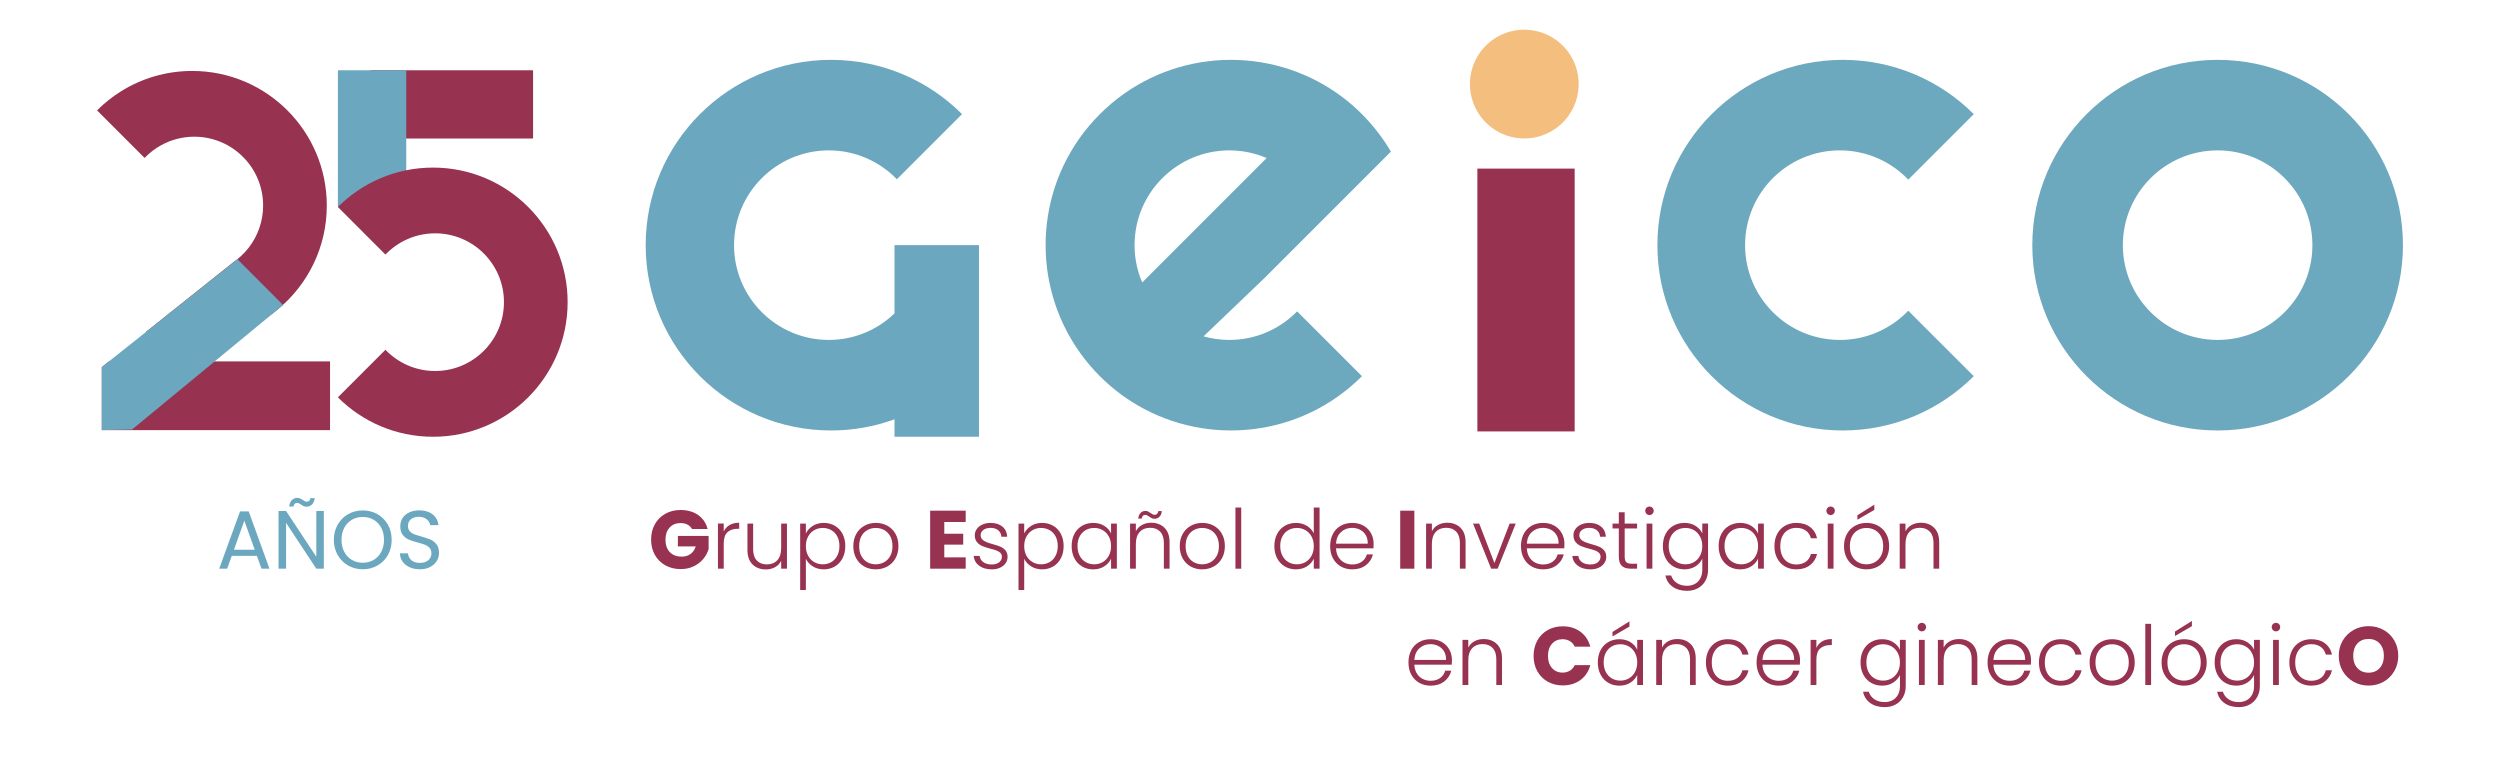
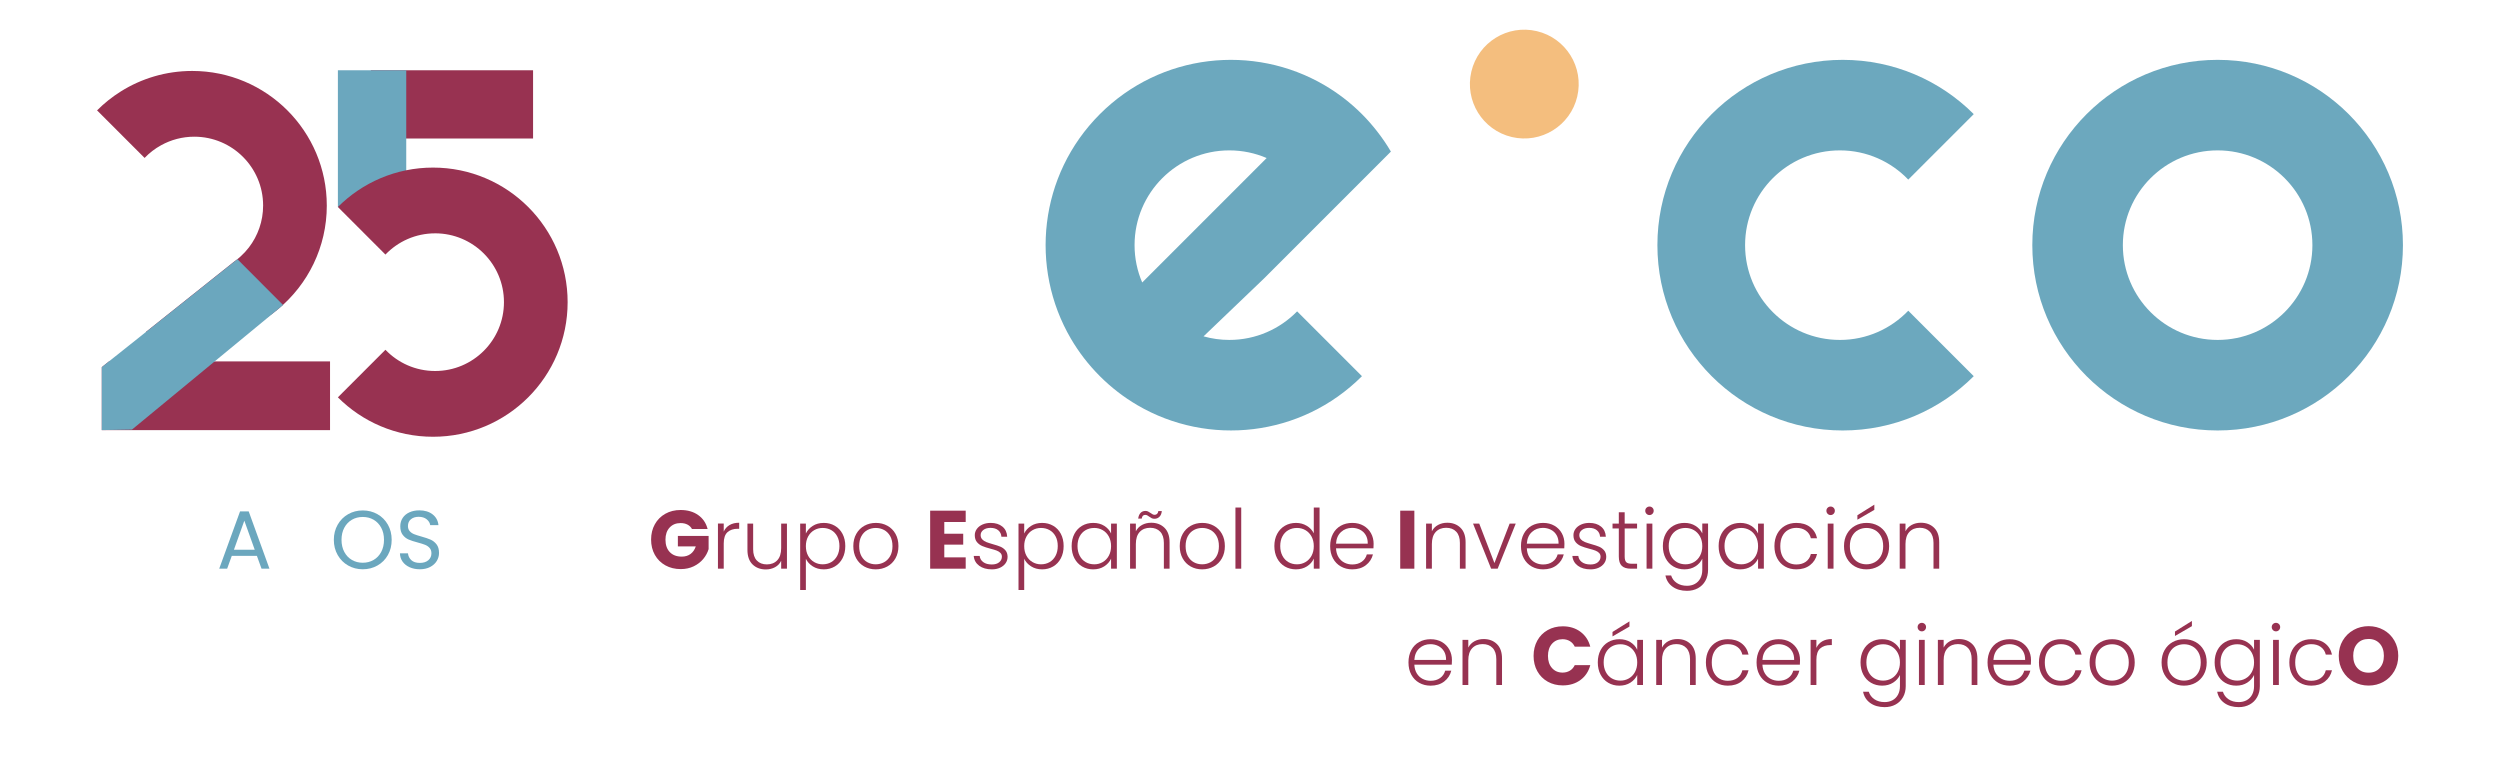
<svg xmlns="http://www.w3.org/2000/svg" id="Capa_1" width="644.955" height="197.296" viewBox="0 0 644.955 197.296">
  <circle cx="393.245" cy="21.693" r="14.034" transform="translate(281.783 399.434) rotate(-76.718)" style="fill:#f4be7e; stroke-width:0px;" />
-   <rect x="381.135" y="43.497" width="25.098" height="67.801" style="fill:#973251; stroke-width:0px;" />
  <path d="M572.108,15.44c-26.403,0-47.807,21.403-47.807,47.806s21.404,47.807,47.807,47.807,47.807-21.404,47.807-47.807-21.404-47.806-47.807-47.806ZM572.108,87.696c-13.503,0-24.45-10.947-24.45-24.45s10.947-24.45,24.45-24.45,24.45,10.947,24.45,24.45-10.947,24.45-24.45,24.45Z" style="fill:#6ca8be; stroke-width:0px;" />
  <path d="M474.651,87.696c-13.503,0-24.45-10.947-24.45-24.45s10.947-24.45,24.45-24.45c6.939,0,13.198,2.896,17.648,7.539l16.893-16.893c-8.651-8.651-20.603-14.002-33.805-14.002-26.403,0-47.807,21.403-47.807,47.806s21.404,47.807,47.807,47.807c13.202,0,25.153-5.351,33.804-14.003l-16.893-16.893c-4.451,4.643-10.71,7.539-17.649,7.539Z" style="fill:#6ca8be; stroke-width:0px;" />
-   <path d="M230.766,63.246v17.606c-4.395,4.233-10.364,6.844-16.948,6.844-13.503,0-24.45-10.947-24.45-24.45s10.946-24.45,24.45-24.45c6.895,0,13.119,2.858,17.564,7.45l16.804-16.804c-8.651-8.651-20.603-14.002-33.804-14.002-26.403,0-47.807,21.403-47.807,47.806s21.404,47.807,47.807,47.807c5.756,0,11.274-1.018,16.385-2.883v4.503h21.796v-49.426h-21.796Z" style="fill:#6ba7be; stroke-width:0px;" />
  <path d="M317.146,87.696c-2.307,0-4.536-.326-6.652-.923l15.627-14.959,17.009-17.009h0s15.698-15.698,15.698-15.698c-1.056-1.802-2.249-3.545-3.561-5.225-1.2-1.537-2.494-3.025-3.908-4.44-2.96-2.96-6.214-5.448-9.664-7.469-18.314-10.727-42.235-8.24-57.944,7.469-15.709,15.709-18.197,39.63-7.469,57.944,2.021,3.451,4.509,6.704,7.469,9.664,2.96,2.96,6.214,5.448,9.665,7.469,18.314,10.728,42.234,8.241,57.944-7.469l-16.725-16.725c-4.44,4.545-10.633,7.37-17.488,7.37ZM317.146,38.796c3.419,0,6.672.706,9.628,1.974l-32.105,32.105c-1.268-2.955-1.972-6.21-1.972-9.629,0-13.503,10.947-24.45,24.45-24.45Z" style="fill:#6ca8be; stroke-width:0px;" />
  <path d="M178.522,136.479c-.27-.498-.657-.878-1.162-1.141-.504-.263-1.098-.395-1.78-.395-1.18,0-2.125.388-2.835,1.162-.711.774-1.066,1.809-1.066,3.102,0,1.379.373,2.456,1.119,3.23s1.773,1.162,3.081,1.162c.896,0,1.652-.228,2.271-.683s1.069-1.108,1.354-1.962h-4.626v-2.686h7.931v3.39c-.27.909-.729,1.756-1.375,2.537s-1.468,1.414-2.462,1.897c-.995.483-2.118.725-3.369.725-1.479,0-2.796-.323-3.955-.97-1.158-.646-2.061-1.546-2.707-2.697-.647-1.151-.971-2.466-.971-3.944s.323-2.796.971-3.955c.646-1.158,1.546-2.061,2.697-2.707,1.15-.646,2.466-.971,3.943-.971,1.791,0,3.302.435,4.531,1.301,1.229.867,2.043,2.068,2.44,3.604h-4.029Z" style="fill:#973251; stroke-width:0px;" />
  <path d="M188.212,135.455c.675-.398,1.503-.598,2.483-.598v1.557h-.404c-1.081,0-1.948.292-2.602.874-.654.583-.98,1.557-.98,2.921v6.503h-1.492v-11.641h1.492v2.067c.326-.725.827-1.286,1.503-1.684Z" style="fill:#973251; stroke-width:0px;" />
  <path d="M203.019,135.072v11.641h-1.492v-2.047c-.342.725-.867,1.279-1.578,1.663s-1.507.575-2.388.575c-1.394,0-2.53-.43-3.411-1.289-.882-.86-1.322-2.107-1.322-3.742v-6.801h1.472v6.631c0,1.265.316,2.231.948,2.899.633.668,1.496,1.002,2.591,1.002,1.122,0,2.018-.355,2.687-1.066.668-.71,1.002-1.755,1.002-3.134v-6.332h1.492Z" style="fill:#973251; stroke-width:0px;" />
  <path d="M209.659,135.679c.803-.519,1.759-.778,2.867-.778,1.052,0,2.001.245,2.847.735s1.507,1.188,1.982,2.09c.477.902.715,1.95.715,3.145s-.238,2.246-.715,3.155c-.476.91-1.137,1.613-1.982,2.111-.846.497-1.795.746-2.847.746-1.094,0-2.046-.26-2.856-.778s-1.4-1.169-1.77-1.951v8.06h-1.471v-17.142h1.471v2.559c.369-.782.956-1.433,1.759-1.951ZM215.991,138.366c-.377-.704-.892-1.24-1.546-1.609-.653-.37-1.393-.555-2.217-.555-.796,0-1.524.191-2.186.575s-1.184.932-1.567,1.642c-.384.711-.575,1.535-.575,2.474s.191,1.763.575,2.473c.384.711.906,1.258,1.567,1.642s1.39.576,2.186.576c.824,0,1.563-.188,2.217-.565.654-.376,1.169-.924,1.546-1.642.377-.717.565-1.553.565-2.505,0-.967-.188-1.802-.565-2.505Z" style="fill:#973251; stroke-width:0px;" />
  <path d="M222.964,146.147c-.874-.49-1.564-1.187-2.068-2.089-.505-.902-.757-1.958-.757-3.166s.256-2.264.768-3.166,1.208-1.6,2.089-2.09c.882-.49,1.869-.735,2.964-.735s2.086.245,2.975.735c.888.49,1.584,1.188,2.089,2.09s.757,1.958.757,3.166c0,1.193-.256,2.246-.768,3.155-.512.91-1.215,1.609-2.11,2.1-.896.491-1.891.736-2.985.736s-2.078-.245-2.952-.736ZM228.049,145.06c.653-.348,1.183-.874,1.588-1.578.405-.703.607-1.566.607-2.59s-.199-1.887-.597-2.591c-.398-.703-.924-1.229-1.578-1.577-.653-.349-1.364-.522-2.132-.522s-1.479.174-2.132.522c-.654.349-1.176.874-1.567,1.577-.391.704-.586,1.567-.586,2.591s.195,1.887.586,2.59c.392.704.91,1.23,1.557,1.578.646.349,1.354.522,2.121.522s1.479-.174,2.133-.522Z" style="fill:#973251; stroke-width:0px;" />
  <path d="M243.611,134.666v3.027h4.882v2.814h-4.882v3.283h5.521v2.921h-9.167v-14.967h9.167v2.921h-5.521Z" style="fill:#973251; stroke-width:0px;" />
  <path d="M252.619,145.955c-.846-.618-1.318-1.461-1.418-2.526h1.535c.07.654.38,1.184.928,1.588.547.405,1.282.608,2.206.608.811,0,1.446-.192,1.908-.576s.693-.859.693-1.429c0-.397-.128-.725-.384-.98s-.58-.458-.971-.607-.92-.31-1.588-.479c-.867-.228-1.571-.455-2.111-.683s-.998-.564-1.375-1.013c-.377-.447-.564-1.048-.564-1.802,0-.568.17-1.094.512-1.577.341-.483.824-.867,1.449-1.151.626-.284,1.336-.427,2.132-.427,1.251,0,2.261.316,3.028.949.768.632,1.18,1.503,1.236,2.611h-1.492c-.043-.683-.31-1.232-.8-1.652-.49-.419-1.162-.629-2.015-.629-.754,0-1.364.178-1.834.533-.469.355-.703.796-.703,1.321,0,.455.139.828.416,1.12.276.291.621.519,1.033.682.412.164.967.345,1.663.544.839.228,1.507.447,2.004.661.498.213.924.525,1.279.938.355.413.54.96.555,1.642,0,.626-.171,1.184-.512,1.674s-.817.878-1.429,1.162-1.314.427-2.11.427c-1.336,0-2.427-.31-3.272-.928Z" style="fill:#973251; stroke-width:0px;" />
  <path d="M265.986,135.679c.803-.519,1.759-.778,2.867-.778,1.052,0,2.001.245,2.847.735s1.507,1.188,1.982,2.09c.477.902.715,1.95.715,3.145s-.238,2.246-.715,3.155c-.476.91-1.137,1.613-1.982,2.111-.846.497-1.795.746-2.847.746-1.094,0-2.046-.26-2.856-.778s-1.4-1.169-1.77-1.951v8.06h-1.471v-17.142h1.471v2.559c.369-.782.956-1.433,1.759-1.951ZM272.318,138.366c-.377-.704-.892-1.24-1.546-1.609-.653-.37-1.393-.555-2.217-.555-.796,0-1.524.191-2.186.575s-1.184.932-1.567,1.642c-.384.711-.575,1.535-.575,2.474s.191,1.763.575,2.473c.384.711.906,1.258,1.567,1.642s1.39.576,2.186.576c.824,0,1.563-.188,2.217-.565.654-.376,1.169-.924,1.546-1.642.377-.717.565-1.553.565-2.505,0-.967-.188-1.802-.565-2.505Z" style="fill:#973251; stroke-width:0px;" />
  <path d="M277.179,137.726c.477-.902,1.138-1.6,1.983-2.09.845-.49,1.801-.735,2.867-.735,1.108,0,2.064.256,2.867.768.804.512,1.383,1.166,1.738,1.962v-2.559h1.492v11.641h-1.492v-2.58c-.37.797-.956,1.454-1.759,1.973-.804.519-1.76.778-2.868.778-1.052,0-2.001-.249-2.846-.746-.846-.498-1.507-1.201-1.983-2.111-.477-.909-.714-1.961-.714-3.155s.237-2.242.714-3.145ZM286.059,138.418c-.384-.71-.906-1.258-1.566-1.642-.661-.384-1.39-.575-2.186-.575-.824,0-1.563.185-2.218.555-.653.369-1.169.905-1.545,1.609-.377.703-.565,1.538-.565,2.505,0,.952.188,1.788.565,2.505.376.718.892,1.266,1.545,1.642.654.377,1.394.565,2.218.565.796,0,1.524-.192,2.186-.576.66-.384,1.183-.931,1.566-1.642.384-.71.576-1.534.576-2.473s-.192-1.763-.576-2.474Z" style="fill:#973251; stroke-width:0px;" />
  <path d="M300.407,136.148c.881.86,1.321,2.107,1.321,3.742v6.822h-1.471v-6.652c0-1.265-.316-2.23-.949-2.899-.633-.668-1.496-1.002-2.59-1.002-1.123,0-2.019.355-2.687,1.066s-1.002,1.756-1.002,3.134v6.354h-1.492v-11.641h1.492v1.982c.369-.71.902-1.254,1.599-1.631.696-.376,1.485-.565,2.367-.565,1.393,0,2.529.431,3.411,1.29ZM294.245,132.321c.327-.341.746-.511,1.258-.511.256,0,.477.046.661.138.185.093.405.225.661.395.213.157.397.274.554.353s.327.117.512.117c.242,0,.448-.082.619-.245.17-.164.276-.401.319-.715h.896c-.057.626-.26,1.112-.607,1.461-.349.348-.778.522-1.29.522-.271,0-.501-.047-.693-.139-.191-.093-.415-.231-.671-.416-.199-.156-.373-.27-.522-.341s-.316-.107-.501-.107c-.512,0-.811.32-.896.96h-.917c.085-.64.291-1.13.618-1.472Z" style="fill:#973251; stroke-width:0px;" />
  <path d="M307.177,146.147c-.874-.49-1.564-1.187-2.068-2.089-.505-.902-.757-1.958-.757-3.166s.256-2.264.768-3.166,1.208-1.6,2.089-2.09c.882-.49,1.869-.735,2.964-.735s2.086.245,2.975.735c.888.49,1.584,1.188,2.089,2.09s.757,1.958.757,3.166c0,1.193-.256,2.246-.768,3.155-.512.91-1.215,1.609-2.11,2.1-.896.491-1.891.736-2.985.736s-2.078-.245-2.952-.736ZM312.262,145.06c.653-.348,1.183-.874,1.588-1.578.405-.703.607-1.566.607-2.59s-.199-1.887-.597-2.591c-.398-.703-.924-1.229-1.578-1.577-.653-.349-1.364-.522-2.132-.522s-1.479.174-2.132.522c-.654.349-1.176.874-1.567,1.577-.391.704-.586,1.567-.586,2.591s.195,1.887.586,2.59c.392.704.91,1.23,1.557,1.578.646.349,1.354.522,2.121.522s1.479-.174,2.133-.522Z" style="fill:#973251; stroke-width:0px;" />
  <path d="M320.214,130.935v15.777h-1.492v-15.777h1.492Z" style="fill:#973251; stroke-width:0px;" />
  <path d="M329.487,137.726c.483-.902,1.147-1.6,1.993-2.09s1.802-.735,2.868-.735c1.023,0,1.947.249,2.771.746.824.498,1.429,1.145,1.812,1.94v-6.652h1.492v15.777h-1.492v-2.601c-.355.81-.938,1.475-1.748,1.993-.811.519-1.763.778-2.857.778-1.066,0-2.022-.249-2.867-.746-.846-.498-1.507-1.201-1.983-2.111-.477-.909-.714-1.961-.714-3.155s.241-2.242.725-3.145ZM338.357,138.418c-.384-.71-.906-1.258-1.566-1.642-.661-.384-1.39-.575-2.186-.575-.824,0-1.563.185-2.218.555-.653.369-1.169.905-1.545,1.609-.377.703-.565,1.538-.565,2.505,0,.952.188,1.788.565,2.505.376.718.892,1.266,1.545,1.642.654.377,1.394.565,2.218.565.796,0,1.524-.192,2.186-.576.66-.384,1.183-.931,1.566-1.642.384-.71.576-1.534.576-2.473s-.192-1.763-.576-2.474Z" style="fill:#973251; stroke-width:0px;" />
  <path d="M354.325,141.467h-9.658c.043.882.256,1.635.64,2.261.384.625.888,1.098,1.514,1.417.625.32,1.308.48,2.047.48.966,0,1.78-.235,2.441-.704.66-.469,1.098-1.102,1.311-1.897h1.578c-.284,1.138-.893,2.064-1.823,2.782s-2.1,1.077-3.507,1.077c-1.095,0-2.075-.245-2.942-.736-.867-.49-1.546-1.187-2.036-2.089s-.735-1.958-.735-3.166.241-2.267.725-3.177c.483-.909,1.158-1.606,2.025-2.09.867-.482,1.855-.725,2.964-.725s2.078.242,2.91.725c.831.483,1.471,1.134,1.919,1.951.447.817.671,1.724.671,2.719,0,.512-.014.902-.042,1.172ZM352.332,138.035c-.363-.61-.856-1.072-1.482-1.386-.625-.312-1.308-.469-2.047-.469-1.108,0-2.054.355-2.835,1.066-.782.711-1.216,1.713-1.301,3.006h8.187c.015-.867-.159-1.606-.521-2.218Z" style="fill:#973251; stroke-width:0px;" />
  <path d="M364.878,131.745v14.967h-3.646v-14.967h3.646Z" style="fill:#973251; stroke-width:0px;" />
  <path d="M376.776,136.148c.881.86,1.321,2.107,1.321,3.742v6.822h-1.471v-6.652c0-1.265-.316-2.23-.949-2.899-.633-.668-1.496-1.002-2.59-1.002-1.123,0-2.019.355-2.687,1.066s-1.002,1.756-1.002,3.134v6.354h-1.492v-11.641h1.492v1.982c.369-.71.902-1.254,1.599-1.631.696-.376,1.485-.565,2.367-.565,1.393,0,2.529.431,3.411,1.29Z" style="fill:#973251; stroke-width:0px;" />
  <path d="M385.537,145.262l3.923-10.19h1.578l-4.67,11.641h-1.684l-4.67-11.641h1.6l3.923,10.19Z" style="fill:#973251; stroke-width:0px;" />
  <path d="M403.553,141.467h-9.658c.043.882.256,1.635.64,2.261.384.625.888,1.098,1.514,1.417.625.32,1.308.48,2.047.48.966,0,1.78-.235,2.441-.704.66-.469,1.098-1.102,1.311-1.897h1.578c-.284,1.138-.893,2.064-1.823,2.782s-2.1,1.077-3.507,1.077c-1.095,0-2.075-.245-2.942-.736-.867-.49-1.546-1.187-2.036-2.089s-.735-1.958-.735-3.166.241-2.267.725-3.177c.483-.909,1.158-1.606,2.025-2.09.867-.482,1.855-.725,2.964-.725s2.078.242,2.91.725c.831.483,1.471,1.134,1.919,1.951.447.817.671,1.724.671,2.719,0,.512-.014.902-.042,1.172ZM401.56,138.035c-.363-.61-.856-1.072-1.482-1.386-.625-.312-1.308-.469-2.047-.469-1.108,0-2.054.355-2.835,1.066-.782.711-1.216,1.713-1.301,3.006h8.187c.015-.867-.159-1.606-.521-2.218Z" style="fill:#973251; stroke-width:0px;" />
  <path d="M407.061,145.955c-.846-.618-1.318-1.461-1.418-2.526h1.535c.07.654.38,1.184.928,1.588.547.405,1.282.608,2.206.608.811,0,1.446-.192,1.908-.576s.693-.859.693-1.429c0-.397-.128-.725-.384-.98s-.58-.458-.971-.607-.92-.31-1.588-.479c-.867-.228-1.571-.455-2.111-.683s-.998-.564-1.375-1.013c-.377-.447-.564-1.048-.564-1.802,0-.568.17-1.094.512-1.577.341-.483.824-.867,1.449-1.151.626-.284,1.336-.427,2.132-.427,1.251,0,2.261.316,3.028.949.768.632,1.18,1.503,1.236,2.611h-1.492c-.043-.683-.31-1.232-.8-1.652-.49-.419-1.162-.629-2.015-.629-.754,0-1.364.178-1.834.533-.469.355-.703.796-.703,1.321,0,.455.139.828.416,1.12.276.291.621.519,1.033.682.412.164.967.345,1.663.544.839.228,1.507.447,2.004.661.498.213.924.525,1.279.938.355.413.54.96.555,1.642,0,.626-.171,1.184-.512,1.674s-.817.878-1.429,1.162-1.314.427-2.11.427c-1.336,0-2.427-.31-3.272-.928Z" style="fill:#973251; stroke-width:0px;" />
  <path d="M419.138,136.329v7.228c0,.711.135,1.201.405,1.471.27.271.746.405,1.429.405h1.364v1.279h-1.599c-1.053,0-1.834-.245-2.346-.735s-.768-1.297-.768-2.42v-7.228h-1.62v-1.258h1.62v-2.921h1.514v2.921h3.198v1.258h-3.198Z" style="fill:#973251; stroke-width:0px;" />
  <path d="M424.767,132.556c-.214-.214-.32-.477-.32-.789s.106-.572.32-.778c.213-.206.469-.31.768-.31s.554.104.768.31c.213.206.319.466.319.778s-.106.575-.319.789c-.214.213-.47.319-.768.319s-.555-.106-.768-.319ZM426.28,135.072v11.641h-1.492v-11.641h1.492Z" style="fill:#973251; stroke-width:0px;" />
  <path d="M437.409,135.668c.81.512,1.393,1.159,1.748,1.94v-2.537h1.492v11.939c0,1.065-.231,2.011-.693,2.835s-1.104,1.461-1.929,1.908c-.825.448-1.763.672-2.814.672-1.492,0-2.732-.355-3.721-1.066s-1.603-1.677-1.844-2.899h1.471c.256.811.742,1.457,1.461,1.94.717.483,1.595.725,2.633.725.753,0,1.429-.16,2.025-.479s1.065-.793,1.407-1.418c.341-.625.512-1.364.512-2.217v-2.879c-.37.797-.956,1.454-1.759,1.973-.804.519-1.752.778-2.847.778-1.066,0-2.022-.249-2.867-.746-.846-.498-1.507-1.201-1.983-2.111-.477-.909-.714-1.961-.714-3.155s.237-2.242.714-3.145,1.138-1.6,1.983-2.09c.845-.49,1.801-.735,2.867-.735,1.095,0,2.047.256,2.857.768ZM438.581,138.418c-.384-.71-.906-1.258-1.566-1.642-.661-.384-1.39-.575-2.186-.575-.824,0-1.563.185-2.218.555-.653.369-1.169.905-1.545,1.609-.377.703-.565,1.538-.565,2.505,0,.952.188,1.788.565,2.505.376.718.892,1.266,1.545,1.642.654.377,1.394.565,2.218.565.796,0,1.524-.192,2.186-.576.66-.384,1.183-.931,1.566-1.642.384-.71.576-1.534.576-2.473s-.192-1.763-.576-2.474Z" style="fill:#973251; stroke-width:0px;" />
  <path d="M444.092,137.726c.477-.902,1.138-1.6,1.983-2.09.845-.49,1.801-.735,2.867-.735,1.108,0,2.064.256,2.867.768.804.512,1.383,1.166,1.738,1.962v-2.559h1.492v11.641h-1.492v-2.58c-.37.797-.956,1.454-1.759,1.973-.804.519-1.76.778-2.868.778-1.052,0-2.001-.249-2.846-.746-.846-.498-1.507-1.201-1.983-2.111-.477-.909-.714-1.961-.714-3.155s.237-2.242.714-3.145ZM452.972,138.418c-.384-.71-.906-1.258-1.566-1.642-.661-.384-1.39-.575-2.186-.575-.824,0-1.563.185-2.218.555-.653.369-1.169.905-1.545,1.609-.377.703-.565,1.538-.565,2.505,0,.952.188,1.788.565,2.505.376.718.892,1.266,1.545,1.642.654.377,1.394.565,2.218.565.796,0,1.524-.192,2.186-.576.66-.384,1.183-.931,1.566-1.642.384-.71.576-1.534.576-2.473s-.192-1.763-.576-2.474Z" style="fill:#973251; stroke-width:0px;" />
  <path d="M458.493,137.726c.483-.902,1.151-1.6,2.004-2.09.854-.49,1.826-.735,2.921-.735,1.436,0,2.619.355,3.55,1.066s1.532,1.677,1.802,2.899h-1.599c-.199-.839-.629-1.496-1.29-1.973-.661-.476-1.481-.714-2.463-.714-.781,0-1.485.178-2.11.533-.626.355-1.119.885-1.481,1.588-.362.704-.544,1.567-.544,2.591s.182,1.891.544,2.601c.362.711.855,1.244,1.481,1.6.625.355,1.329.533,2.11.533.981,0,1.802-.238,2.463-.715.661-.476,1.091-1.141,1.29-1.993h1.599c-.27,1.194-.874,2.153-1.812,2.878-.938.726-2.117,1.088-3.539,1.088-1.095,0-2.067-.245-2.921-.736-.853-.49-1.521-1.187-2.004-2.089s-.725-1.958-.725-3.166.241-2.264.725-3.166Z" style="fill:#973251; stroke-width:0px;" />
  <path d="M471.499,132.556c-.214-.214-.32-.477-.32-.789s.106-.572.32-.778c.213-.206.469-.31.768-.31s.554.104.768.31c.213.206.319.466.319.778s-.106.575-.319.789c-.214.213-.47.319-.768.319s-.555-.106-.768-.319ZM473.013,135.072v11.641h-1.492v-11.641h1.492Z" style="fill:#973251; stroke-width:0px;" />
  <path d="M478.545,146.147c-.874-.49-1.564-1.187-2.068-2.089-.505-.902-.757-1.958-.757-3.166s.256-2.264.768-3.166,1.208-1.6,2.089-2.09c.882-.49,1.869-.735,2.964-.735s2.086.245,2.975.735c.888.49,1.584,1.188,2.089,2.09s.757,1.958.757,3.166c0,1.193-.256,2.246-.768,3.155-.512.91-1.215,1.609-2.11,2.1-.896.491-1.891.736-2.985.736s-2.078-.245-2.952-.736ZM483.63,145.06c.653-.348,1.183-.874,1.588-1.578.405-.703.607-1.566.607-2.59s-.199-1.887-.597-2.591c-.398-.703-.924-1.229-1.578-1.577-.653-.349-1.364-.522-2.132-.522s-1.479.174-2.132.522c-.654.349-1.176.874-1.567,1.577-.391.704-.586,1.567-.586,2.591s.195,1.887.586,2.59c.392.704.91,1.23,1.557,1.578.646.349,1.354.522,2.121.522s1.479-.174,2.133-.522ZM483.544,131.533l-4.37,2.537v-1.151l4.37-2.729v1.344Z" style="fill:#973251; stroke-width:0px;" />
  <path d="M498.959,136.148c.881.86,1.321,2.107,1.321,3.742v6.822h-1.471v-6.652c0-1.265-.316-2.23-.949-2.899-.633-.668-1.496-1.002-2.59-1.002-1.123,0-2.019.355-2.687,1.066s-1.002,1.756-1.002,3.134v6.354h-1.492v-11.641h1.492v1.982c.369-.71.902-1.254,1.599-1.631.696-.376,1.485-.565,2.367-.565,1.393,0,2.529.431,3.411,1.29Z" style="fill:#973251; stroke-width:0px;" />
  <path d="M374.531,171.471h-9.658c.043.882.256,1.635.64,2.261.384.625.888,1.098,1.514,1.417.625.32,1.308.48,2.047.48.966,0,1.78-.235,2.441-.704.66-.469,1.098-1.102,1.311-1.897h1.578c-.284,1.138-.893,2.064-1.823,2.782s-2.1,1.077-3.507,1.077c-1.095,0-2.075-.245-2.942-.736-.867-.49-1.546-1.187-2.036-2.089s-.735-1.958-.735-3.166.241-2.267.725-3.177c.483-.909,1.158-1.606,2.025-2.09.867-.482,1.855-.725,2.964-.725s2.078.242,2.91.725c.831.483,1.471,1.134,1.919,1.951.447.817.671,1.724.671,2.719,0,.512-.014.902-.042,1.172ZM372.538,168.038c-.363-.61-.856-1.072-1.482-1.386-.625-.312-1.308-.469-2.047-.469-1.108,0-2.054.355-2.835,1.066-.782.711-1.216,1.713-1.301,3.006h8.187c.015-.867-.159-1.606-.521-2.218Z" style="fill:#973251; stroke-width:0px;" />
  <path d="M386.172,166.152c.881.86,1.321,2.107,1.321,3.742v6.822h-1.471v-6.652c0-1.265-.316-2.23-.949-2.899-.633-.668-1.496-1.002-2.59-1.002-1.123,0-2.019.355-2.687,1.066s-1.002,1.756-1.002,3.134v6.354h-1.492v-11.641h1.492v1.982c.369-.71.902-1.254,1.599-1.631.696-.376,1.485-.565,2.367-.565,1.393,0,2.529.431,3.411,1.29Z" style="fill:#973251; stroke-width:0px;" />
  <path d="M396.597,165.256c.64-1.158,1.531-2.061,2.676-2.707,1.144-.646,2.441-.971,3.891-.971,1.776,0,3.298.47,4.562,1.407,1.265.938,2.11,2.218,2.537,3.838h-4.008c-.299-.625-.722-1.102-1.269-1.429-.548-.326-1.17-.49-1.866-.49-1.122,0-2.032.392-2.729,1.173-.696.782-1.045,1.826-1.045,3.134s.349,2.353,1.045,3.134c.696.782,1.606,1.173,2.729,1.173.696,0,1.318-.163,1.866-.49.547-.327.97-.803,1.269-1.429h4.008c-.427,1.621-1.272,2.896-2.537,3.827-1.265.932-2.786,1.396-4.562,1.396-1.449,0-2.747-.323-3.891-.97-1.145-.646-2.036-1.546-2.676-2.697s-.96-2.466-.96-3.944.32-2.796.96-3.955Z" style="fill:#973251; stroke-width:0px;" />
  <path d="M412.917,167.73c.477-.902,1.138-1.6,1.983-2.09.845-.49,1.801-.735,2.867-.735,1.108,0,2.064.256,2.867.768.804.512,1.383,1.166,1.738,1.962v-2.559h1.492v11.641h-1.492v-2.58c-.37.797-.956,1.454-1.759,1.973-.804.519-1.76.778-2.868.778-1.052,0-2.001-.249-2.846-.746-.846-.498-1.507-1.201-1.983-2.111-.477-.909-.714-1.961-.714-3.155s.237-2.242.714-3.145ZM421.797,168.422c-.384-.71-.906-1.258-1.566-1.642-.661-.384-1.39-.575-2.186-.575-.824,0-1.563.185-2.218.555-.653.369-1.169.905-1.545,1.609-.377.703-.565,1.538-.565,2.505,0,.952.188,1.788.565,2.505.376.718.892,1.266,1.545,1.642.654.377,1.394.565,2.218.565.796,0,1.524-.192,2.186-.576.66-.384,1.183-.931,1.566-1.642.384-.71.576-1.534.576-2.473s-.192-1.763-.576-2.474ZM420.369,161.643l-4.371,2.537v-1.151l4.371-2.729v1.344Z" style="fill:#973251; stroke-width:0px;" />
  <path d="M436.146,166.152c.881.86,1.321,2.107,1.321,3.742v6.822h-1.471v-6.652c0-1.265-.316-2.23-.949-2.899-.633-.668-1.496-1.002-2.59-1.002-1.123,0-2.019.355-2.687,1.066s-1.002,1.756-1.002,3.134v6.354h-1.492v-11.641h1.492v1.982c.369-.71.902-1.254,1.599-1.631.696-.376,1.485-.565,2.367-.565,1.393,0,2.529.431,3.411,1.29Z" style="fill:#973251; stroke-width:0px;" />
  <path d="M440.815,167.73c.483-.902,1.151-1.6,2.004-2.09.854-.49,1.826-.735,2.921-.735,1.436,0,2.619.355,3.55,1.066s1.532,1.677,1.802,2.899h-1.599c-.199-.839-.629-1.496-1.29-1.973-.661-.476-1.481-.714-2.463-.714-.781,0-1.485.178-2.11.533-.626.355-1.119.885-1.481,1.588-.362.704-.544,1.567-.544,2.591s.182,1.891.544,2.601c.362.711.855,1.244,1.481,1.6.625.355,1.329.533,2.11.533.981,0,1.802-.238,2.463-.715.661-.476,1.091-1.141,1.29-1.993h1.599c-.27,1.194-.874,2.153-1.812,2.878-.938.726-2.117,1.088-3.539,1.088-1.095,0-2.067-.245-2.921-.736-.853-.49-1.521-1.187-2.004-2.089s-.725-1.958-.725-3.166.241-2.264.725-3.166Z" style="fill:#973251; stroke-width:0px;" />
  <path d="M464.331,171.471h-9.658c.043.882.256,1.635.64,2.261.384.625.888,1.098,1.514,1.417.625.32,1.308.48,2.047.48.966,0,1.78-.235,2.441-.704.66-.469,1.098-1.102,1.311-1.897h1.578c-.284,1.138-.893,2.064-1.823,2.782s-2.1,1.077-3.507,1.077c-1.095,0-2.075-.245-2.942-.736-.867-.49-1.546-1.187-2.036-2.089s-.735-1.958-.735-3.166.241-2.267.725-3.177c.483-.909,1.158-1.606,2.025-2.09.867-.482,1.855-.725,2.964-.725s2.078.242,2.91.725c.831.483,1.471,1.134,1.919,1.951.447.817.671,1.724.671,2.719,0,.512-.014.902-.042,1.172ZM462.338,168.038c-.363-.61-.856-1.072-1.482-1.386-.625-.312-1.308-.469-2.047-.469-1.108,0-2.054.355-2.835,1.066-.782.711-1.216,1.713-1.301,3.006h8.187c.015-.867-.159-1.606-.521-2.218Z" style="fill:#973251; stroke-width:0px;" />
  <path d="M470.098,165.459c.675-.398,1.503-.598,2.483-.598v1.557h-.404c-1.081,0-1.948.292-2.602.874-.654.583-.98,1.557-.98,2.921v6.503h-1.492v-11.641h1.492v2.067c.326-.725.827-1.286,1.503-1.684Z" style="fill:#973251; stroke-width:0px;" />
  <path d="M488.402,165.672c.81.512,1.393,1.159,1.748,1.94v-2.537h1.492v11.939c0,1.065-.231,2.011-.693,2.835s-1.104,1.461-1.929,1.908c-.825.448-1.763.672-2.814.672-1.492,0-2.732-.355-3.721-1.066s-1.603-1.677-1.844-2.899h1.471c.256.811.742,1.457,1.461,1.94.717.483,1.595.725,2.633.725.753,0,1.429-.16,2.025-.479s1.065-.793,1.407-1.418c.341-.625.512-1.364.512-2.217v-2.879c-.37.797-.956,1.454-1.759,1.973-.804.519-1.752.778-2.847.778-1.066,0-2.022-.249-2.867-.746-.846-.498-1.507-1.201-1.983-2.111-.477-.909-.714-1.961-.714-3.155s.237-2.242.714-3.145,1.138-1.6,1.983-2.09c.845-.49,1.801-.735,2.867-.735,1.095,0,2.047.256,2.857.768ZM489.573,168.422c-.384-.71-.906-1.258-1.566-1.642-.661-.384-1.39-.575-2.186-.575-.824,0-1.563.185-2.218.555-.653.369-1.169.905-1.545,1.609-.377.703-.565,1.538-.565,2.505,0,.952.188,1.788.565,2.505.376.718.892,1.266,1.545,1.642.654.377,1.394.565,2.218.565.796,0,1.524-.192,2.186-.576.66-.384,1.183-.931,1.566-1.642.384-.71.576-1.534.576-2.473s-.192-1.763-.576-2.474Z" style="fill:#973251; stroke-width:0px;" />
  <path d="M495.031,162.56c-.214-.214-.32-.477-.32-.789s.106-.572.32-.778c.213-.206.469-.31.768-.31s.554.104.768.31c.213.206.319.466.319.778s-.106.575-.319.789c-.214.213-.47.319-.768.319s-.555-.106-.768-.319ZM496.545,165.076v11.641h-1.492v-11.641h1.492Z" style="fill:#973251; stroke-width:0px;" />
  <path d="M508.804,166.152c.881.86,1.321,2.107,1.321,3.742v6.822h-1.471v-6.652c0-1.265-.316-2.23-.949-2.899-.633-.668-1.496-1.002-2.59-1.002-1.123,0-2.019.355-2.687,1.066s-1.002,1.756-1.002,3.134v6.354h-1.492v-11.641h1.492v1.982c.369-.71.902-1.254,1.599-1.631.696-.376,1.485-.565,2.367-.565,1.393,0,2.529.431,3.411,1.29Z" style="fill:#973251; stroke-width:0px;" />
  <path d="M523.92,171.471h-9.658c.043.882.256,1.635.64,2.261.384.625.888,1.098,1.514,1.417.625.32,1.308.48,2.047.48.966,0,1.78-.235,2.441-.704.66-.469,1.098-1.102,1.311-1.897h1.578c-.284,1.138-.893,2.064-1.823,2.782s-2.1,1.077-3.507,1.077c-1.095,0-2.075-.245-2.942-.736-.867-.49-1.546-1.187-2.036-2.089s-.735-1.958-.735-3.166.241-2.267.725-3.177c.483-.909,1.158-1.606,2.025-2.09.867-.482,1.855-.725,2.964-.725s2.078.242,2.91.725c.831.483,1.471,1.134,1.919,1.951.447.817.671,1.724.671,2.719,0,.512-.014.902-.042,1.172ZM521.927,168.038c-.363-.61-.856-1.072-1.482-1.386-.625-.312-1.308-.469-2.047-.469-1.108,0-2.054.355-2.835,1.066-.782.711-1.216,1.713-1.301,3.006h8.187c.015-.867-.159-1.606-.521-2.218Z" style="fill:#973251; stroke-width:0px;" />
  <path d="M526.734,167.73c.483-.902,1.151-1.6,2.004-2.09.854-.49,1.826-.735,2.921-.735,1.436,0,2.619.355,3.55,1.066s1.532,1.677,1.802,2.899h-1.599c-.199-.839-.629-1.496-1.29-1.973-.661-.476-1.481-.714-2.463-.714-.781,0-1.485.178-2.11.533-.626.355-1.119.885-1.481,1.588-.362.704-.544,1.567-.544,2.591s.182,1.891.544,2.601c.362.711.855,1.244,1.481,1.6.625.355,1.329.533,2.11.533.981,0,1.802-.238,2.463-.715.661-.476,1.091-1.141,1.29-1.993h1.599c-.27,1.194-.874,2.153-1.812,2.878-.938.726-2.117,1.088-3.539,1.088-1.095,0-2.067-.245-2.921-.736-.853-.49-1.521-1.187-2.004-2.089s-.725-1.958-.725-3.166.241-2.264.725-3.166Z" style="fill:#973251; stroke-width:0px;" />
  <path d="M541.903,176.151c-.874-.49-1.564-1.187-2.068-2.089-.505-.902-.757-1.958-.757-3.166s.256-2.264.768-3.166,1.208-1.6,2.089-2.09c.882-.49,1.869-.735,2.964-.735s2.086.245,2.975.735c.888.49,1.584,1.188,2.089,2.09s.757,1.958.757,3.166c0,1.193-.256,2.246-.768,3.155-.512.91-1.215,1.609-2.11,2.1-.896.491-1.891.736-2.985.736s-2.078-.245-2.952-.736ZM546.988,175.064c.653-.348,1.183-.874,1.588-1.578.405-.703.607-1.566.607-2.59s-.199-1.887-.597-2.591c-.398-.703-.924-1.229-1.578-1.577-.653-.349-1.364-.522-2.132-.522s-1.479.174-2.132.522c-.654.349-1.176.874-1.567,1.577-.391.704-.586,1.567-.586,2.591s.195,1.887.586,2.59c.392.704.91,1.23,1.557,1.578.646.349,1.354.522,2.121.522s1.479-.174,2.133-.522Z" style="fill:#973251; stroke-width:0px;" />
-   <path d="M554.941,160.939v15.777h-1.492v-15.777h1.492Z" style="fill:#973251; stroke-width:0px;" />
+   <path d="M554.941,160.939v15.777h-1.492h1.492Z" style="fill:#973251; stroke-width:0px;" />
  <path d="M560.473,176.151c-.874-.49-1.564-1.187-2.068-2.089-.505-.902-.757-1.958-.757-3.166s.256-2.264.768-3.166,1.208-1.6,2.089-2.09c.882-.49,1.869-.735,2.964-.735s2.086.245,2.975.735c.888.49,1.584,1.188,2.089,2.09s.757,1.958.757,3.166c0,1.193-.256,2.246-.768,3.155-.512.91-1.215,1.609-2.11,2.1-.896.491-1.891.736-2.985.736s-2.078-.245-2.952-.736ZM565.558,175.064c.653-.348,1.183-.874,1.588-1.578.405-.703.607-1.566.607-2.59s-.199-1.887-.597-2.591c-.398-.703-.924-1.229-1.578-1.577-.653-.349-1.364-.522-2.132-.522s-1.479.174-2.132.522c-.654.349-1.176.874-1.567,1.577-.391.704-.586,1.567-.586,2.591s.195,1.887.586,2.59c.392.704.91,1.23,1.557,1.578.646.349,1.354.522,2.121.522s1.479-.174,2.133-.522ZM565.472,161.536l-4.37,2.537v-1.151l4.37-2.729v1.344Z" style="fill:#973251; stroke-width:0px;" />
  <path d="M579.757,165.672c.81.512,1.393,1.159,1.748,1.94v-2.537h1.492v11.939c0,1.065-.231,2.011-.693,2.835s-1.104,1.461-1.929,1.908c-.825.448-1.763.672-2.814.672-1.492,0-2.732-.355-3.721-1.066s-1.603-1.677-1.844-2.899h1.471c.256.811.742,1.457,1.461,1.94.717.483,1.595.725,2.633.725.753,0,1.429-.16,2.025-.479s1.065-.793,1.407-1.418c.341-.625.512-1.364.512-2.217v-2.879c-.37.797-.956,1.454-1.759,1.973-.804.519-1.752.778-2.847.778-1.066,0-2.022-.249-2.867-.746-.846-.498-1.507-1.201-1.983-2.111-.477-.909-.714-1.961-.714-3.155s.237-2.242.714-3.145,1.138-1.6,1.983-2.09c.845-.49,1.801-.735,2.867-.735,1.095,0,2.047.256,2.857.768ZM580.929,168.422c-.384-.71-.906-1.258-1.566-1.642-.661-.384-1.39-.575-2.186-.575-.824,0-1.563.185-2.218.555-.653.369-1.169.905-1.545,1.609-.377.703-.565,1.538-.565,2.505,0,.952.188,1.788.565,2.505.376.718.892,1.266,1.545,1.642.654.377,1.394.565,2.218.565.796,0,1.524-.192,2.186-.576.66-.384,1.183-.931,1.566-1.642.384-.71.576-1.534.576-2.473s-.192-1.763-.576-2.474Z" style="fill:#973251; stroke-width:0px;" />
  <path d="M586.387,162.56c-.214-.214-.32-.477-.32-.789s.106-.572.32-.778c.213-.206.469-.31.768-.31s.554.104.768.31c.213.206.319.466.319.778s-.106.575-.319.789c-.214.213-.47.319-.768.319s-.555-.106-.768-.319ZM587.901,165.076v11.641h-1.492v-11.641h1.492Z" style="fill:#973251; stroke-width:0px;" />
  <path d="M591.332,167.73c.483-.902,1.151-1.6,2.004-2.09.854-.49,1.826-.735,2.921-.735,1.436,0,2.619.355,3.55,1.066s1.532,1.677,1.802,2.899h-1.599c-.199-.839-.629-1.496-1.29-1.973-.661-.476-1.481-.714-2.463-.714-.781,0-1.485.178-2.11.533-.626.355-1.119.885-1.481,1.588-.362.704-.544,1.567-.544,2.591s.182,1.891.544,2.601c.362.711.855,1.244,1.481,1.6.625.355,1.329.533,2.11.533.981,0,1.802-.238,2.463-.715.661-.476,1.091-1.141,1.29-1.993h1.599c-.27,1.194-.874,2.153-1.812,2.878-.938.726-2.117,1.088-3.539,1.088-1.095,0-2.067-.245-2.921-.736-.853-.49-1.521-1.187-2.004-2.089s-.725-1.958-.725-3.166.241-2.264.725-3.166Z" style="fill:#973251; stroke-width:0px;" />
  <path d="M607.184,175.885c-1.172-.654-2.104-1.567-2.793-2.74s-1.034-2.49-1.034-3.955.345-2.778,1.034-3.944c.689-1.165,1.621-2.074,2.793-2.729,1.173-.653,2.463-.98,3.87-.98s2.696.327,3.869.98c1.173.654,2.097,1.563,2.771,2.729.675,1.166,1.013,2.48,1.013,3.944s-.341,2.782-1.023,3.955c-.682,1.173-1.605,2.086-2.771,2.74-1.165.653-2.451.98-3.858.98s-2.697-.327-3.87-.98ZM613.921,172.345c.718-.795,1.077-1.847,1.077-3.155,0-1.321-.359-2.377-1.077-3.166-.718-.788-1.674-1.183-2.867-1.183-1.208,0-2.172.391-2.889,1.172-.719.782-1.077,1.841-1.077,3.177,0,1.322.358,2.378,1.077,3.166.717.789,1.681,1.184,2.889,1.184,1.193,0,2.149-.397,2.867-1.194Z" style="fill:#973251; stroke-width:0px;" />
  <path d="M66.274,143.408h-6.481l-1.194,3.305h-2.047l5.373-14.774h2.238l5.352,14.774h-2.047l-1.193-3.305ZM65.719,141.83l-2.687-7.505-2.686,7.505h5.372Z" style="fill:#6ba7be; stroke-width:0px;" />
-   <path d="M83.543,146.712h-1.94l-7.803-11.833v11.833h-1.94v-14.882h1.94l7.803,11.812v-11.812h1.94v14.882ZM75.303,129.017c.376-.384.849-.576,1.418-.576.27,0,.501.047.692.139.192.093.423.224.693.395.198.143.376.252.533.33.156.078.326.117.512.117.241,0,.447-.077.618-.234.17-.156.276-.384.319-.682h1.108c-.085.711-.319,1.258-.703,1.642s-.86.575-1.429.575c-.27,0-.508-.046-.714-.139-.206-.092-.438-.23-.693-.416-.228-.142-.408-.248-.543-.319-.136-.071-.296-.106-.48-.106-.241,0-.444.078-.607.234s-.267.391-.309.703h-1.13c.099-.725.337-1.278.714-1.662Z" style="fill:#6ba7be; stroke-width:0px;" />
  <path d="M89.811,145.891c-1.138-.646-2.036-1.549-2.697-2.707s-.991-2.463-.991-3.912.33-2.754.991-3.912c.661-1.159,1.56-2.062,2.697-2.708,1.137-.646,2.395-.97,3.773-.97,1.393,0,2.657.323,3.795.97,1.137.646,2.032,1.546,2.687,2.697.653,1.151.98,2.459.98,3.923s-.327,2.771-.98,3.923c-.654,1.151-1.55,2.05-2.687,2.696-1.138.647-2.402.971-3.795.971-1.379,0-2.637-.323-3.773-.971ZM96.388,144.452c.831-.483,1.485-1.173,1.961-2.068.477-.896.715-1.933.715-3.112,0-1.194-.238-2.235-.715-3.124-.476-.888-1.126-1.573-1.95-2.057-.825-.483-1.763-.726-2.814-.726s-1.99.242-2.814.726-1.475,1.169-1.951,2.057c-.476.889-.714,1.93-.714,3.124,0,1.18.238,2.217.714,3.112.477.896,1.131,1.585,1.962,2.068s1.766.725,2.804.725,1.972-.241,2.804-.725Z" style="fill:#6ba7be; stroke-width:0px;" />
  <path d="M105.684,146.339c-.775-.349-1.383-.831-1.823-1.45-.44-.618-.668-1.332-.683-2.143h2.068c.071.697.358,1.283.863,1.759.505.477,1.24.715,2.207.715.924,0,1.652-.231,2.186-.693.532-.462.799-1.055.799-1.78,0-.568-.156-1.03-.469-1.386-.312-.354-.703-.625-1.173-.81-.469-.185-1.102-.384-1.897-.598-.98-.256-1.766-.512-2.355-.768s-1.095-.657-1.514-1.204c-.42-.547-.629-1.282-.629-2.207,0-.81.206-1.527.618-2.153.412-.625.991-1.108,1.737-1.449.746-.342,1.603-.512,2.569-.512,1.393,0,2.533.349,3.422,1.044.888.697,1.389,1.621,1.503,2.772h-2.132c-.071-.568-.37-1.069-.896-1.504-.526-.433-1.223-.649-2.09-.649-.81,0-1.471.21-1.982.629s-.768,1.005-.768,1.759c0,.54.152.98.458,1.321.306.342.683.601,1.131.778.447.178,1.076.381,1.887.607.98.271,1.77.537,2.366.8.597.264,1.108.668,1.535,1.216.427.547.64,1.289.64,2.228,0,.725-.192,1.407-.576,2.047s-.952,1.158-1.705,1.557c-.754.397-1.642.597-2.665.597-.98,0-1.858-.174-2.633-.522Z" style="fill:#6ba7be; stroke-width:0px;" />
  <rect x="107.798" y="6.007" width="17.604" height="41.846" transform="translate(143.53 -89.67) rotate(90)" style="fill:#983251; stroke-width:0px;" />
  <rect x="87.169" y="18.128" width="17.634" height="35.275" style="fill:#6ba7be; stroke-width:0px;" />
  <path d="M112.253,60.194c9.807,0,17.758,7.95,17.758,17.758s-7.95,17.758-17.758,17.758c-5.04,0-9.586-2.103-12.818-5.475l-12.269,12.269c6.283,6.283,14.964,10.17,24.552,10.17,19.176,0,34.721-15.545,34.721-34.721s-15.545-34.721-34.721-34.721c-9.588,0-18.268,3.886-24.552,10.17l12.269,12.269c3.232-3.372,7.778-5.475,12.818-5.475Z" style="fill:#983251; stroke-width:0px;" />
  <polygon points="85.144 93.226 85.144 110.958 26.263 110.958 26.263 94.707 28.128 93.226 85.144 93.226" style="fill:#983251; stroke-width:0px;" />
  <path d="M84.309,53.024c0,10.742-4.879,20.343-12.541,26.708-6.009,5.002-13.742,8.012-22.179,8.012-4.2,0-8.222-.743-11.943-2.111l22.61-18.028c.635-.436,1.244-.921,1.815-1.448.786-.711,1.513-1.497,2.159-2.342,2.288-2.989,3.651-6.731,3.651-10.791,0-9.805-7.948-17.759-17.759-17.759-3.102,0-6.02.802-8.562,2.208-1.583.867-3.015,1.976-4.254,3.269l-11.065-11.065-1.201-1.201c1.847-1.847,3.898-3.489,6.122-4.879,5.336-3.355,11.658-5.293,18.426-5.293,19.175,0,34.72,15.545,34.72,34.72Z" style="fill:#983251; stroke-width:0px;" />
  <polygon points="73.028 78.688 34.046 110.824 26.263 110.958 26.263 94.707 61.244 66.865 73.028 78.688" style="fill:#6ba7be; stroke-width:0px;" />
</svg>